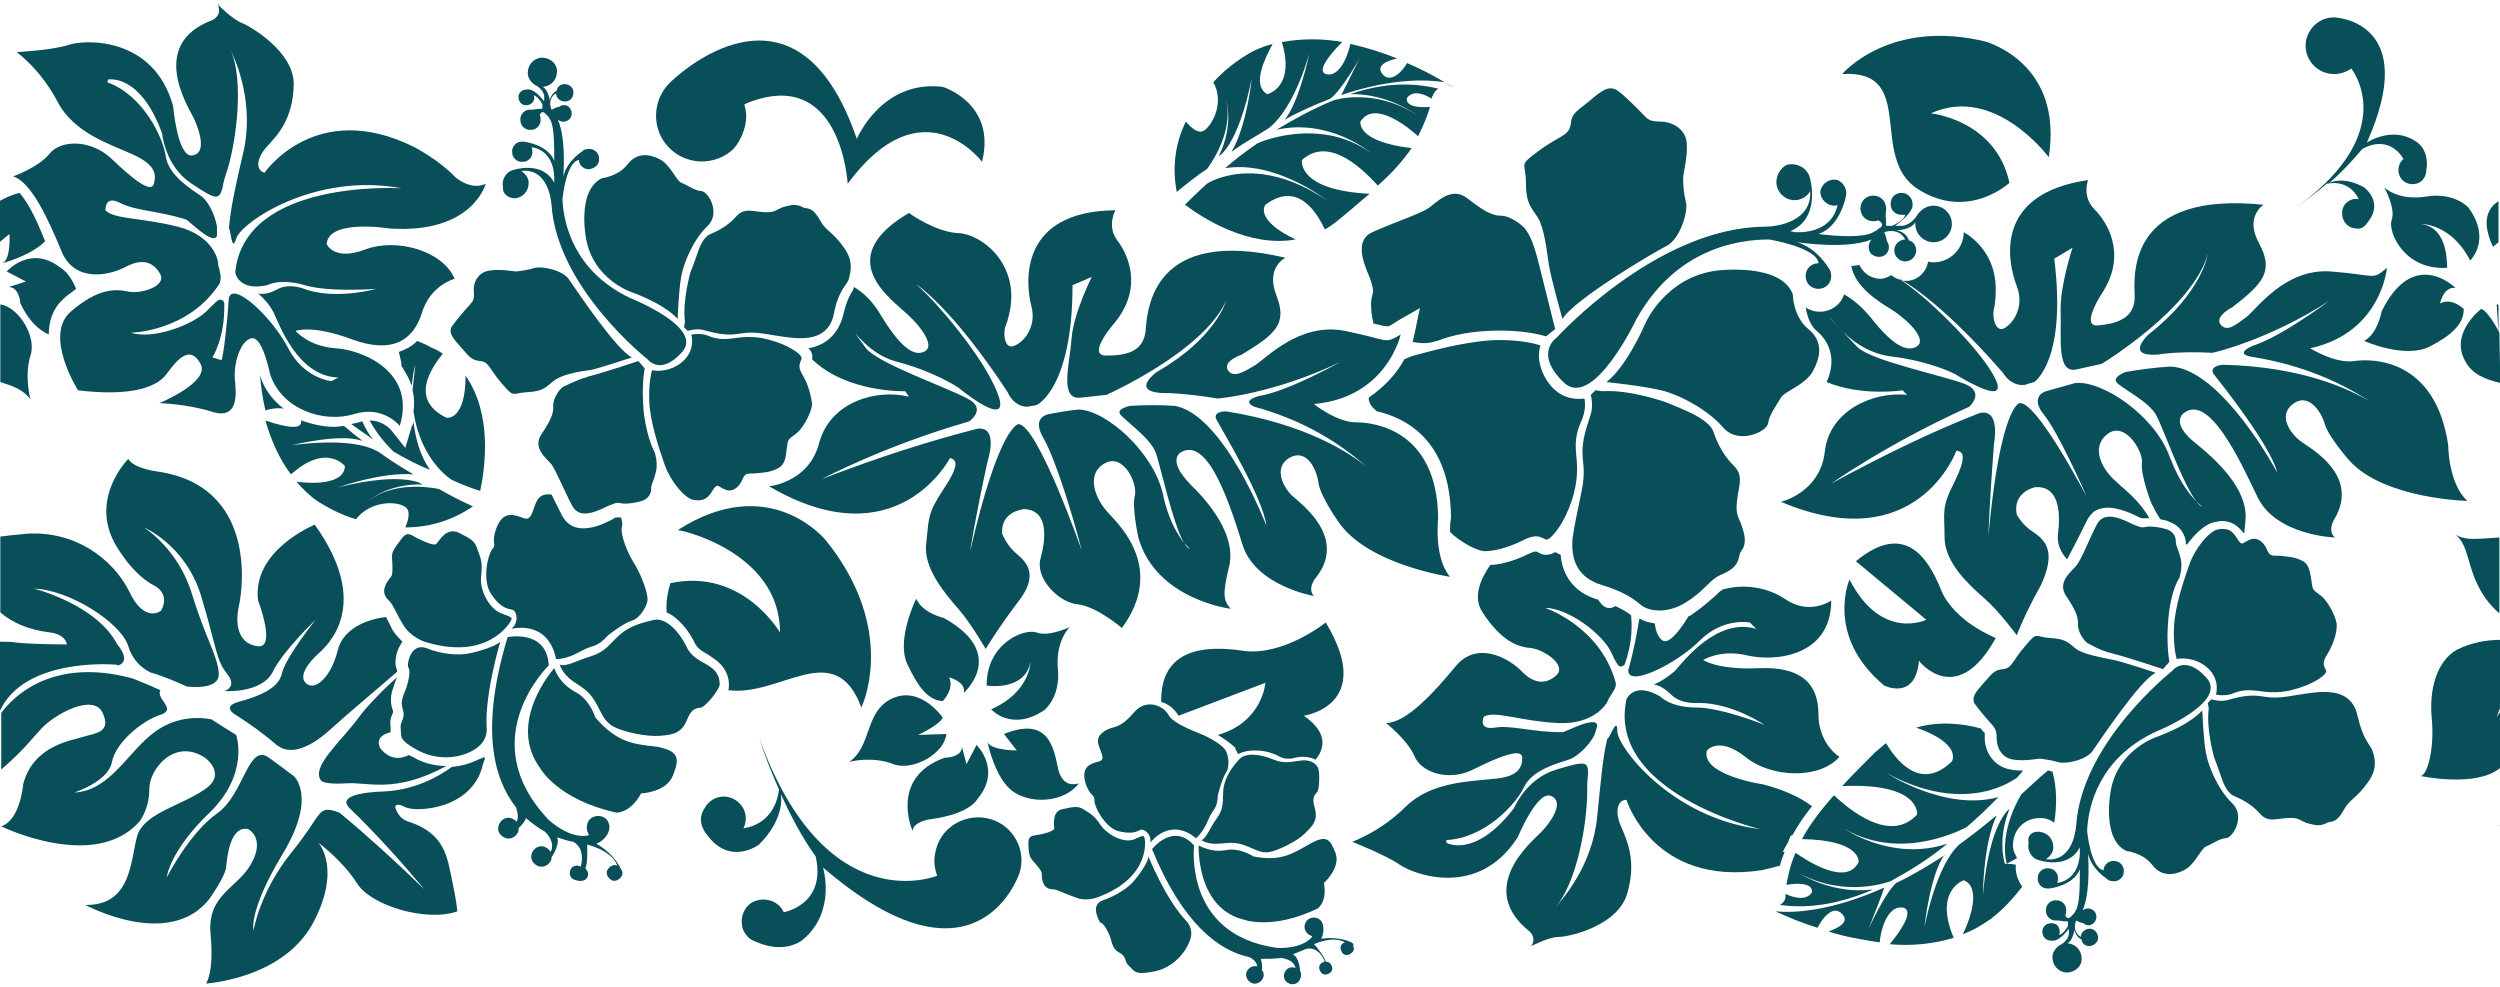
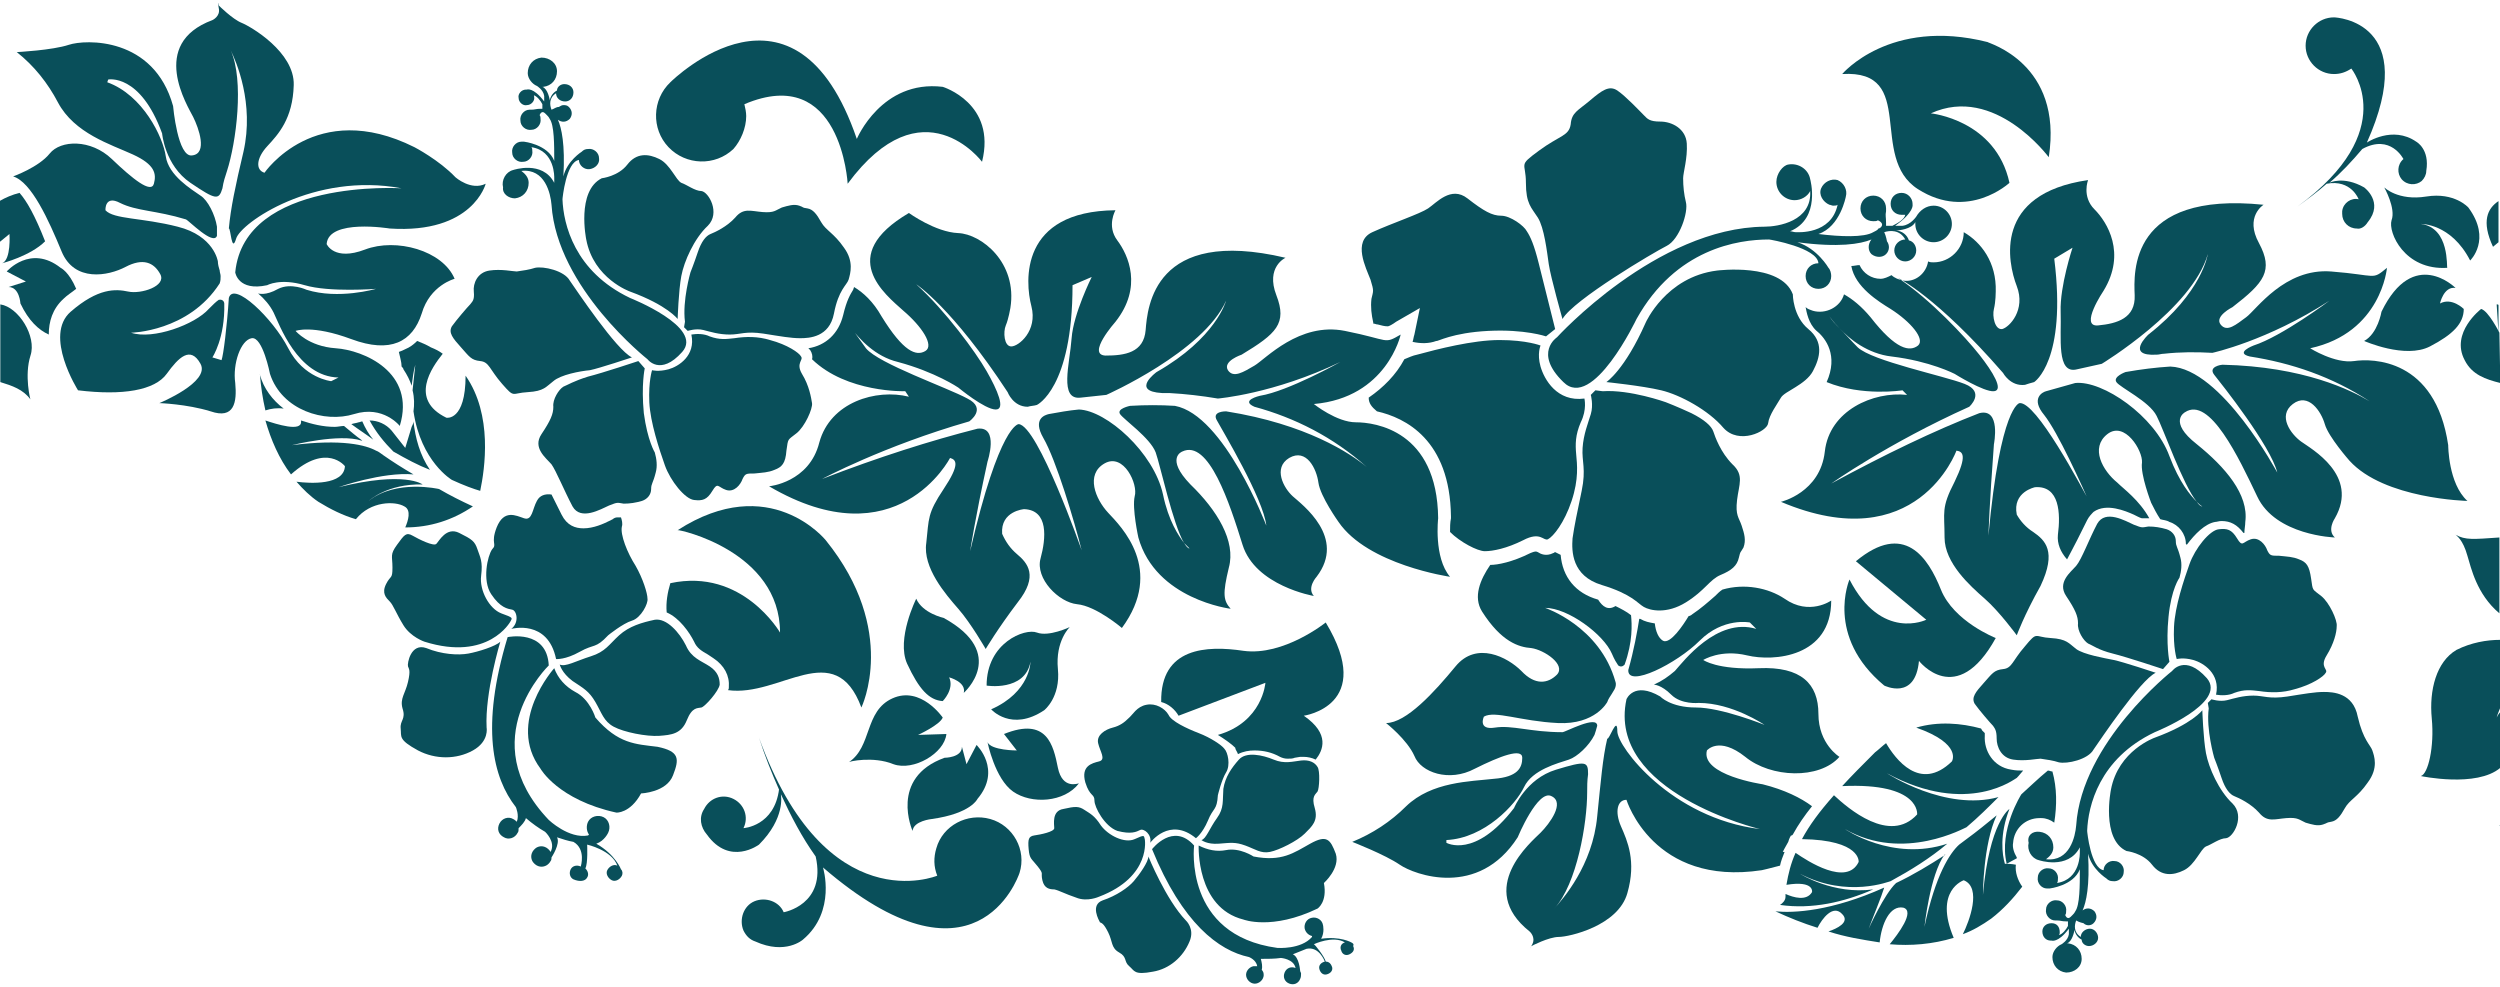
<svg xmlns="http://www.w3.org/2000/svg" version="1.1" id="Layer_1" x="0px" y="0px" viewBox="0 0 273.5 108" style="enable-background:new 0 0 273.5 108;" xml:space="preserve">
  <style type="text/css"> .st0{fill:#094F5A;} .st1{fill:#FFFFFF;} </style>
  <g id="Group_60_00000025412057017041308190000011409152255774645123_" transform="translate(1953.035) rotate(90)">
-     <path id="Path_51_00000060742589765973046980000011121958715816383122_" class="st0" d="M9,1795c0.3-0.6,0.6-0.9,0.6-0.9 S9.4,1794.4,9,1795 M10.8,1807.5L10.8,1807.5c-1-1.3-4.4-3.2-4.4-3.2c1,0.5,3.2,1.6,4,2c-1.9-5.6-1.7-9.5-1.4-11.3 c-0.8,1.3-1.5,2.7-2.1,4.1c0.9,0.5,2.3,1.8,1.2,2.7c-1,0.8-1.5-0.7-1.7-1.6c-0.7,1.7-1.2,3.4-1.6,5.1c1.8,0.4,3.7,1.4,3.3,2.7 c-0.4,1.1-2.5-0.8-3.5-1.8c-0.4,2.1-0.4,4.4,0,6.6c5-1.5,5.7,1.6,5.7,1.6c-1,1.8-4.2,0.1-5.5-0.6c0.3,1.1,0.7,2.1,1.3,3 c0.8,1.3,1.8,2.5,2.9,3.5c2.1-1.2,4.5,0,5.2,0.9c0.6,0.7-0.3,1.6-0.9,2.1c2.4,1.2,5.1,1.5,7.7,1c-0.9-1.1-1.8-2.2-2.5-3.3l0,0 c0,0-3.8-3-7.5-2.1c0,0,2.6-0.9,6.1,0.8c0,0-1.1-2.1-8.5-3.6c0,0,5.1,0.5,8,2.2l0,0c-0.8-1.1-1.5-2.3-2.1-3.3v0 c-0.2-0.3-0.3-0.5-0.5-0.8c-0.8-1-2.8-2.8-8.1-4.4c0,0,5.3,1.1,7.2,2.7l0,0C12.3,1811.1,11.5,1809.3,10.8,1807.5 M21.1,1824.4 L21.1,1824.4L21.1,1824.4L21.1,1824.4 M25.1,1808.1c-0.2-0.4-0.5-0.8-0.8-1.2c-1.1-1.4-2.2-2.6-3.1-3.7c-0.4,8-3.7,7.4-3.7,7.4 c-2.8-3.1,1.4-7,2.8-8.3c-1.5-1.7-2.8-2.8-4.1-3.7c-0.7,6.1-2.9,5.6-2.9,5.6c-2.4-1.5,0.6-5.2,1.6-6.3c-1-0.5-2.1-1-3.2-1.3 c0.2,3-1,2.5-1,2.5c-0.9-0.7-0.4-1.9,0.1-2.7c-0.1,0-0.2,0-0.3-0.1c-0.3-0.1-0.6-0.3-0.8-0.6l0,0c-0.8,3.2-0.5,6.5,0.6,9.6 c-0.1-4.1,2.3-7.3,2.3-7.3c-3,4.6-1.7,9-1.6,9.2c0.9,2.2,2,4.2,3.2,6.2c-1.3-5.8,2.5-10.3,2.5-10.3c-4,5.6-1.1,12.3-1,12.4 c0.9,1.3,1.8,2.5,2.7,3.5c-0.9-5.5,3.5-11.1,3.5-11.1c-5.3,7.9-1.8,13.1-1.8,13.1c1,1.1,1.8,1.9,2.3,2.4c1.5-2,4.7-7,3.8-12.1 c-2.2,4.6-3.8,3.3-3.8,3.3C19.7,1811,23.4,1808.9,25.1,1808.1 M22.5,1823.4L22.5,1823.4c0,0-0.1,0.1-0.1,0.2L22.5,1823.4" />
    <path id="Path_52_00000117663566650245664560000001311354105861144485_" class="st0" d="M17.2,1728.9c0,0-8,5.9-4.8,12.9 c0,0,0.7-7.1,7.6-8.6c0,0,4.2,4.5,0.7,10s-13.1,0-12.6,8.3c0,0-6.2-5.2-3.5-15.9C4.7,1735.6,6.9,1727.3,17.2,1728.9" />
    <path id="Path_53_00000030480145549271978210000001458203991550486950_" class="st0" d="M61.4,1750l6.4-7.7c0,0,2.4,4.9-4.4,8.4 c0,0,6.2,2.7,11.6-3.8c0,0,1.7-3.4-2.7-3.8c0,0,5.3-4.1-2.5-8.4c0,0-1.8,4.6-5.3,6S57,1744.7,61.4,1750" />
    <path id="Path_54_00000127753025420739591080000002277135783732631483_" class="st0" d="M76.7,1849.9c0,0-1.3-1.3-2.6-0.7 c0,0,0.5-1.9,1.7-1.6c0,0-4.3-4.9-8.2,2.2c0,0-0.5,2.3-2.1,3c0,0,4.4,2.2,7.1,1C75.4,1852.5,76.6,1851.4,76.7,1849.9 M83.6,1855.3 c0.8-2.2-1.2-5.6-3.3-5.8l0.1,3.1c0,0-1.1-2.4-1.9-2.7c0,0-3.5,2.4-2.1,5.5s5.3,2.2,7,4.8C83.3,1860.2,82.7,1857.5,83.6,1855.3 M83.6,1847.3l-1.9,0.5c1.2,0,1.2,1.9,1.2,1.9c2.2,6.1,8,3.5,8,3.5c-1.1-0.1-1.3-2.1-1.3-2.1c-0.6-4.3-2.2-5-2.2-5 c-3.2-2.7-5.9,0.1-5.9,0.1L83.6,1847.3z M84,1837.3c-2.5,0.5-5.6,1.2-3.7,5.9l1.8-1.4c0,0,0,2.8-0.9,3.2c0,0,4-0.8,5.4-2.8 c1.4-2,1.2-5.6-0.9-7.2C85.7,1835.1,86.4,1836.8,84,1837.3 M72.4,1840.3c0,0,3.3,0,5.2,4.3c0,0,2.5-2.2,0.1-5.8 c0,0-1.4-1.8-4.5-1.5s-4.6-1.3-4.6-1.3s1.1,2.3,0.6,3.6s1.1,5.5,5.8,5.5C75,1845.2,75.7,1840.9,72.4,1840.3" />
    <path id="Path_55_00000038381322843636502510000000113980023796301474_" class="st0" d="M24.3,1694L24.3,1694 c-2.2-1.8-3.8,0.4-3.8,0.4c-1.3,2.3-0.5,3.8-0.5,3.8l0,0c-1.1-1.3-2.4-2.5-3.7-3.6h0c-1.7-3.1,1.1-4.5,1.1-4.5 c0.6,0.7,1.6,0.7,2.2,0.2c0.7-0.6,0.7-1.6,0.2-2.2c-0.3-0.3-0.7-0.5-1.1-0.5l0,0c-2.4-0.4-3.2,1.1-3.2,1.1 c-1.8,2.6,0.1,5.4,0.1,5.4v0c-13.2-5.9-13.7,3.3-13.7,3.6c0,1.7,1.4,3.1,3.1,3.1s3.1-1.4,3.1-3.1c0-0.7-0.2-1.3-0.6-1.9 c0,0,6.8-5.5,15.1,5.9c-0.8-1.1-1.6-2.2-2.5-3.2l0,0c-0.5-2.7,1.7-3.5,1.7-3.5l0,0c-0.2,0.8,0.4,1.7,1.3,1.8c0.1,0,0.2,0,0.3,0 c0.9,0,1.6-0.7,1.6-1.6C25.1,1694.8,24.8,1694.3,24.3,1694" />
    <path id="Path_56_00000054252605844181000940000004018158911084626569_" class="st0" d="M91.3,1875.7L91.3,1875.7 c3.5-2.5,1.1-5.7,1.1-5.7c-2.9-2.9-5.4-2.4-5.4-2.4l-0.1,0c2.4-1.1,4.7-2.3,6.8-3.8v0c5.3-1.2,6.1,3.5,6.1,3.5 c-1.2,0.5-1.7,2-1.2,3.2c0.5,1.2,2,1.7,3.2,1.2c0.6-0.3,1-0.7,1.2-1.3l0,0c1.5-3.3-0.2-5.2-0.2-5.2c-3.1-3.7-7.9-2.2-7.9-2.2h0 c14.3-16.6,1.2-21.3,0.6-21.5c-2.5-0.8-5.2,0.7-5.9,3.2s0.7,5.2,3.2,5.9c1,0.3,2,0.3,3-0.1c0,0,5.1,12.2-15.1,19.5 c1.9-0.6,3.9-1.4,5.7-2.2l-0.1,0c4.1,0.5,4.3,3.9,4.3,3.9l0,0c-1.2-0.6-2.6-0.1-3.2,1.1s-0.1,2.6,1.1,3.2 C89.4,1876.6,90.5,1876.4,91.3,1875.7" />
    <path id="Path_57_00000054263809809073942240000010088876741069971617_" class="st0" d="M12.7,1871.4c-0.4,0-0.9,0.1-1.3,0.2l0,0 c-4.5-10.6,8.7-11.3,8.7-11.3c-11.1-8.2-2.4-14.7-2.4-14.7c-6.4-1.6-8.2,4.3-8.2,4.3c-0.8,6.7,5.7,9.4,5.7,9.4 c-19.6,6.7-6.5,20.1-6.2,20.4l0,0l0,0c1.9,2,5.1,2.1,7.1,0.2c2-1.9,2.1-5.1,0.2-7.1C15.4,1872,14,1871.4,12.7,1871.4" />
    <path id="Path_58_00000136392074158385758740000013376985752577339033_" class="st0" d="M69.2,1867.7c0,0-7.1,4.1-5.4,12 c1,0.3,2.1,0.5,3.2,0.4c0.6-1.4,2.2-2.5,3.2-3c0.7-0.3,1-0.8,1.4-1.5l0.4-0.6c0.8-1.2,1.9-1.8,3.2-1.7c0.1,0,0.2,0,0.3,0.1 c0.8-5.7-5.9-11.7,1.9-14.6c0,0-8.4-4.1-18.3,3.9c0,0-7.6,6.1-1.1,16.2C57.9,1878.8,60.3,1867.7,69.2,1867.7" />
    <path id="Path_59_00000048469575971708896800000013426762574636490901_" class="st0" d="M82.5,1817.6c-0.3-0.6-0.4-1.2-0.4-1.8 c0-1,0.2-1.9,0.7-2.8c0.1-0.2,0.2-0.5,0.2-0.8c0-0.3,0-0.6-0.1-0.8l-0.1-0.6c0-0.1,0-0.3,0-0.4c0-0.4,0.1-0.9,0.3-1.3 c-1-0.8-2.8-1.6-4.8,1.3c0,0-1.1-7.9-10.2-2.4c0,0,3.7,4.6,3.1,9c-0.6,4-0.4,9.1,5.6,9c0.2-0.8,0.8-1.5,1.5-1.9l-3.6-9.5 c0,0,4.3,0.3,5.7,5.2c0.5-0.8,1-1.5,1.4-1.9C82,1817.9,82.2,1817.7,82.5,1817.6" />
    <path id="Path_60_00000181085301334263128430000005566801465908406913_" class="st0" d="M92.3,1809.7c1,1.8,2,3.1,1.4,6.2 c0,0-1,1.5-0.7,3c0.2,1,0,2-0.5,3c0,0,6.8,0.3,8.1-4.9c0,0,1.2-3.1-1.2-8.1c0,0-0.7-1.1-2.8-0.7c0,0-1.6-1.8-3.2-1.3 C91.8,1807.5,91.3,1807.9,92.3,1809.7 M89.5,1819.9c1.1,0.8,2.3,1.2,2.4,1.7c0,0,0.5-0.6,0.4-1.9s-0.2-1.8,0.2-2.9s0.9-1.7,0.7-2.7 c-0.2-1-1.2-3-2-3.8c-0.8-0.8-1.4-1.5-2.8-1.1c-1.3,0.4-1.5-0.1-1.8-0.3c-0.3-0.2-2.3-0.3-2.7,0c-0.5,0.3-0.8,0.9-0.7,1.8 s0.4,1.8-0.1,3c-0.5,1.2-0.9,3,0,3.8c0.9,0.8,1.9,1.5,3.2,1.7C87.6,1819.3,88.4,1819.1,89.5,1819.9 M87.6,1833.3 c0.7,0,2.8-1.1,3.3-2.5c0.4-1.5,0.1-2.1-0.1-2.5s0.5-1.3,1.4-1.1c0,0-2.9-2.1-0.5-5c0,0-0.5-0.7-1.9-1.3c-1.5-0.6-1.1-1-2.8-1.1 c0,0-1.7-0.4-2.5-0.9c-0.8-0.5-2.2-0.2-2.6,0.2c-0.4,0.3-1.2,1.5-1.7,2.8c-0.5,1.3-1.3,3-2,3.3c-0.7,0.4-1.3,1.4-1.1,2.4 c0.2,1.1,1.1,1.5,1.5,2c0.4,0.4,0.8,0.9,1,1.7s0.8,1.8,1.7,1.6c0.9-0.2,1.8-0.9,2-0.1c0.2,0.8,0.5,2,2.3,1.5 C87.2,1833.8,86.8,1833.3,87.6,1833.3 M93.7,1827.4c0.6,0,2,1,2.7,1.6c0.7,0.6,1.6,1.9,2.1,3.4c0.5,1.4,2.2,0.4,2.4,0.3 c0.1-0.2,0.1-0.4,1.1-0.9c1-0.5,1.7-0.3,2.2-1.2s1-0.5,1.5-1.1s1-0.5,0.6-2.6c-0.3-1.8-1.6-3.3-3.3-4c-1.4-0.6-2.3,0.4-2.3,0.4 C98.4,1825.5,93.7,1827.4,93.7,1827.4 M91.8,1827.8c-0.4,0.1-0.5,0,0,1.1s-0.4,2.9-1.5,3.7c-1.1,0.7-1.3,1.2-1.7,1.8 c-0.4,0.6-0.4,1-0.1,2.3c0.2,1.3,1.7,1,2.1,1c0.4,0,0.7,1.5,0.8,2.2c0.1,0.6,0.4,0.7,1.5,0.6c1.1-0.1,1-0.3,1.9-1 c0.9-0.7,0.6-0.3,1.5-0.5c0.9-0.2,1-0.8,1-1.3c0.1-0.5,0.5-1.2,0.9-2.4c0.5-1.2-0.1-2.5-0.1-2.5C95.9,1827,91.7,1827.8,91.8,1827.8 M103.1,1805.2L103.1,1805.2c0,0-0.7,1.2-0.4,3.3c-0.7-0.4-1.5-0.2-1.5-0.2c-0.6,0.1-0.9,0.7-0.8,1.2c0.1,0.6,0.7,0.9,1.2,0.8 c0.4-0.1,0.7-0.4,0.8-0.8l0.1,0c1.4,1.2,1.2,3.8,1.2,3.8c-1.4,10.3-11.2,9.1-11.2,9.1c-2.6,2.3,0.4,4.6,0.4,4.6 c8.1-3.3,11.1-7.3,11.8-10.6l0,0c0,0,0.3-0.8,1-0.9c0,0.1,0,0.3,0,0.4c0.1,0.5,0.6,0.9,1.1,0.8c0.5-0.1,0.9-0.6,0.8-1.1 c-0.1-0.5-0.6-0.9-1.1-0.8c-0.1,0-0.3,0.1-0.4,0.2c-0.4-0.1-0.8,0-1.2,0.1l0,0c0-0.8,0-1.5-0.1-2.2c0,0,0.1-1.4,1.1-1.6h0 c-0.2,0.5,0,1,0.5,1.2c0.5,0.2,1,0,1.2-0.5s0-1-0.5-1.2c-0.2-0.1-0.4-0.1-0.6-0.1c-0.1,0-0.2,0.1-0.3,0.1l0,0c0,0-1.5,0.1-1.8,0.8 v0c-0.2-0.5-0.4-1-0.6-1.5c-0.3-1.4,1.4-2,1.4-2c0.1,0.4,0.4,0.7,0.8,0.6c0.4-0.1,0.7-0.4,0.6-0.8c-0.1-0.4-0.4-0.7-0.8-0.6 c-0.3,0.1-0.6,0.3-0.6,0.7c-0.5,0.1-1.9,1.2-1.9,1.3c0,0-1-2.1-0.2-3.4h0c0.1,0.4,0.5,0.6,0.9,0.4c0.4-0.1,0.6-0.5,0.4-0.9 s-0.5-0.6-0.9-0.4C103.3,1804.9,103.2,1805,103.1,1805.2" />
    <path id="Path_61_00000170961389184231929530000013827683905157581491_" class="st0" d="M65.9,1841.7c-2.9-2.3-4.3-1.1-5.3,0.1 c-0.6,0.7-1.3,1.2-2.2,1.6c-2.5,0.2-2.7-2.4-2.7-2.4c0.1-2.7,3.2-2.4,5.4-1.8c2.2,0.6,4.8-2,5-4c0.2-2.1,2.6-4.9,2.6-4.9 c-6.4-4.7-11.1,0.1-12.6,1.5s-4.2,2.5-5.4,0.4c-1.2-2.1,2.3-3.7,3.6-3.3c1.3,0.3,4.5-0.4,4.5-0.4c6.8-1.9,7.8-10.1,7.8-10.1 c-0.9,0.8-1.6,0.9-4.5,0.2c-2.9-0.8-6.3,1.3-9.1,4.2c-2.9,2.8-3.6,0.9-3.6,0.9c-1.4-2.9,5.7-5.2,10.2-6.6c4.5-1.4,5.6-7.8,5.6-7.8 c-0.9,0.8-2.1-0.3-2.1-0.3c-4.3-3.3-7.9,1.6-8.8,2.6c-0.9,1-3.1,2.2-4.2,0.4c-1.1-1.9,1.2-3,2.7-3.2c1.5-0.2,4.3-2.2,4.3-2.2 c4.7-3.2,6-12.2,6-12.2c-2.1,1.8-6.4,1.3-6.4,1.3c-9.6,0.1-10.5,6.9-10.5,9c0,2.1-2,4.6-2,4.6c-0.7-8-7.6-9.5-7.6-9.5 c1.1,1.9,0.6,1.1-0.4,6.1c-1,5,3.1,8.7,3.8,9.9c0.7,1.2,1.4,2.3,0.5,2.9c-1,0.6-1.7-1.5-1.7-1.5c-2.3-3.8-3.4-5-6.5-3.8 s-4.1-1-4.1-1c-3.4,14.4,5.4,15.1,7.9,15.3s2.8,2.3,2.8,4.4c-0.1,2.1-3.7-1.1-3.7-1.1c-3.8-3-7.3-1.4-8.9-0.2 c-1.6,1.2-3.3,0.2-3.3,0.2c0.1,10.5,7.8,9.9,10.5,9.2s4.4,1.4,4.4,2.2c0,0.8-1.6,0.9-2.3,0.6c-0.7-0.3-1.9-0.5-1.9-0.5 c-5-0.8-8.1,3.2-8.2,5.7s-2.2,5.4-2.2,5.4c4.7,8,8.9,2.6,10.7,0.6c1.7-2,3.8-3.4,4.4-2.4c0.6,1,0.1,2.4-3.8,4.8 c-1.6,0.9-2.6,2-3.2,3l0.3,0.1c0.5,0.3,1.1,0.7,2.8,1.1c0,0,0,0,0.1,0c0.2-0.1,0.7-0.4,1.2-0.8c1.3-1,3.2-2.7,3.8-5.2 c1.1-4.1,2.8-6.6,2.8-6.6s2.4-2.9,2.4-4.1c0-1.1-2.1-0.2-4.2,1s-6.6,4.5-9.5,7.7c0,0,2.5-3.9,11.8-10c0,0,1.6-0.6,1.6-2.2l0,0 c-0.1-0.3-0.1-0.7-0.2-1v0c0,0-1.8-3.9-13.1-3.9l-0.9-2.1c0,0,4,2,6.7,2.2c2.8,0.2,6.8,1.4,6.5-1h0c-0.1-0.9-0.2-1.8-0.3-2.8l0,0 c0,0-4.7-10.6-10.3-13.1c0,0,4.1,1.1,7.8,7.6c0,0,2.1,2.9,2.3-0.6c0-0.3,0-0.5,0-0.8v0c0.1-1.8,0.3-3.5,0.6-5.3l0,0 c0,0-0.5-6.1-4-13.4c0,0,3.2,5.7,3.7,8.8c0,0,0.5,2.2,1.2,0.6l0,0c1.2-4.4,3.3-8.6,6.6-12.3c0.2-0.3,0.5-0.5,0.7-0.8 c-0.2,0.3-0.5,0.5-0.7,0.8c-1.5,1.8-4.7,6.6-6.1,15.4c0,0.1,0,1.6,1,1c1.1-0.6,8.6-5.1,11.5-5.4c0,0-12.1,4.6-13.1,10 c-0.1,1.6-0.1,3.2,0,4.9c0,0,0.3,1.5,0.9,1.1c0.6-0.4,2.6-3.3,4.2-3.9c1.4-0.5,7.9-1.9,9.9-3.1c0.2-0.2,0.4-0.4,0.6-0.6 c0,0.2-0.3,0.4-0.6,0.6c-0.8,0.6-2.4,1.7-5.3,2.3c-4.6,1-9.2,6.2-9.3,9.2c0.1,1.1,0.3,2.2,0.5,3.3c0.1,0.4,0.5,1.8,2.6,0.6 c2.4-1.4,9.1-3.4,12.3-4.2c0,0-13.7,4.8-13.8,6.9c0,0,0,2.1,13.9,5.3c0,0-3.4-0.5-9.8-1.9c0,0-3.9-1.3-3.6,1.1 c1.3,5.1,3.1,10.8,5.5,17c0,0-3.6-6.7-6.3-16.1v0c0,0-1.4-2-2.5,0.2c-1.2,2.2-3.8,9.7-5.5,11.1c-0.8,0.6-1.7,1.2-2.4,1.7 c-0.4,0.3-0.8,0.6-1.2,0.8c2,0.5,3.3,1.9,3.6,3.8c0.1-0.1,0.1-0.1,0.2-0.2c0.3-0.2,0.7-0.3,1-0.2c3.7-3.8,3.5-10.2,3.5-10.2 l0.6-0.4c-0.9,3.6,0.6,8.6,5,9.8c4.4,1.1,4.8,5.5,4.8,5.5c8.2-14-3.1-19.8-3.1-19.8c0.2-0.7,0.7-1.1,3.4,0.7 c2.7,1.8,3.2,1.6,5.9,1.9c2.7,0.4,5.6-2.1,7.2-3.5c1.6-1.4,4.4-3,4.4-3S68.8,1843.9,65.9,1841.7" />
    <path id="Path_62_00000151524782368883380220000016571849015099150258_" class="st0" d="M60.1,1899.2c0.7,0.5,3.4,1.1,4.9,0.1 c1.5-1,1.6-1.8,1.7-2.3c0.1-0.5,1.4-0.8,2.1,0.1c0,0-1.1-4,3.3-4.9c0,0,0.1-1-0.8-2.6c-0.9-1.6-0.3-1.7-1.8-3.1 c0,0-1.3-1.6-1.6-2.6c-0.3-1-1.9-1.8-2.4-1.7c-0.6,0-2.2,0.5-3.6,1.3c-1.4,0.9-3.4,1.7-4.3,1.5c-0.3-0.1-0.7,0-1,0.1l0,0.3l0,0.1 c0,0.2,0.1,0.4,0.2,0.5l0.2,0.4c0.3,0.6,0.8,1.7,0.8,2.8c0,0.9-0.3,1.8-1.5,2.4l-2.2,1.1l0,0c-0.1,0.7,0.1,1.3,0.7,1.6 c0.9,0.5,2.2,0.5,1.9,1.4s-1,2.2,1,3C59.5,1899.4,59.5,1898.6,60.1,1899.2 M69.5,1885.3c1,1.1,1.8,1.5,2.3,3.1 c0.5,1.6,1.2,2.8,0.9,3.4c0,0,0.9-0.2,1.8-1.4c0.8-1.2,1.1-1.8,2.3-2.5c1.2-0.7,2.1-0.9,2.7-2s1.1-3.6,1-5c-0.1-1.3-0.2-2.4-1.7-3 c-1.5-0.6-1.3-1.2-1.4-1.6c-0.1-0.4-1.8-1.9-2.5-2c-0.7,0-1.4,0.2-2,1.1s-0.9,2-2.3,2.6c-1.4,0.7-3,2.1-2.8,3.4 C68.1,1882.8,68.5,1884.2,69.5,1885.3 M78.5,1887.9c0,0-2,0.6-2.8,2.2c-0.6,1.1-1.5,1.9-2.6,2.3c0,0,5.9,5.3,11,1.5 c0,0,3.4-1.9,4.8-8.3c0,0,0.1-1.5-2.1-2.7c0,0-0.1-2.8-2-3.5c-1.8-0.7-2.6-0.7-3.1,1.7C81.4,1883.5,81.4,1885.4,78.5,1887.9 M68,1897.2c-0.4-0.2-0.4-0.4-0.9,1c-0.5,1.3-2.5,2.4-4.1,2.2c-1.6-0.2-2,0.1-2.9,0.4c-0.9,0.3-1.1,0.6-1.8,2s0.9,2.2,1.2,2.5 s-0.5,1.9-0.9,2.6c-0.4,0.7-0.1,0.9,1,1.7s1.2,0.5,2.5,0.5c1.3,0,0.8,0.2,1.8,0.7c1,0.5,1.5,0,1.9-0.4s1.3-0.7,2.6-1.5 c1.3-0.8,1.8-2.3,1.8-2.3C72.4,1899.6,68,1897.2,68,1897.2 M96,1888.8c-0.3-0.2-0.7-0.1-1,0.2c-0.5-0.3-2.6-0.2-2.6-0.2v0 c0,0,0.6-2.7,2.3-3.3l0,0c-0.2,0.4,0.1,0.9,0.5,1.1s0.9-0.1,1.1-0.5c0.2-0.4-0.1-0.9-0.5-1.1c-0.2-0.1-0.5-0.1-0.7,0.1v0 c0,0-1.6,0.6-2.8,2.7c-0.3-0.9-1.2-1.3-1.2-1.3c-0.6-0.3-1.4-0.1-1.7,0.5c-0.3,0.6-0.1,1.4,0.5,1.7c0.4,0.2,1,0.2,1.4-0.1l0.1,0.1 c0.4,2.1-1.7,4.3-1.7,4.3c-8.8,8.4-16.9,0-16.9,0c-4,0.2-3.1,4.5-3.1,4.5c9.9,3,15.4,1.6,18.6-0.9v0c0,0,0.9-0.4,1.6-0.1 c-0.1,0.1-0.2,0.2-0.3,0.4c-0.3,0.5-0.1,1.2,0.5,1.5s1.2,0.1,1.5-0.5c0.3-0.5,0.1-1.2-0.5-1.5c-0.1-0.1-0.3-0.1-0.5-0.1 c-0.3-0.3-0.7-0.7-1.1-0.8l0,0c0.6-0.7,1.1-1.4,1.5-2.1h0c0,0,1.1-1.2,2.2-0.6h0c-0.5,0.3-0.8,0.9-0.5,1.5c0.3,0.5,0.9,0.8,1.5,0.5 c0.5-0.3,0.8-0.9,0.5-1.5c-0.1-0.2-0.3-0.4-0.5-0.5c-0.1-0.1-0.3-0.1-0.4-0.1v0c0,0-1.5-1-2.2-0.6h0c0.2-0.6,0.4-1.2,0.5-1.8 c0.8-1.4,2.7-0.8,2.7-0.8c-0.2,0.4-0.1,0.9,0.3,1.1c0.4,0.2,0.9,0.1,1.1-0.3C96.5,1889.6,96.4,1889,96,1888.8 C96,1888.8,96,1888.8,96,1888.8 M79.6,1899.8c-3.8,0.2-9.4-1.5-9.4-1.5c0.5,0.5,1.1,2.4,1.3,3.5c0.2,1.1,0.1,2.9-0.6,4.6 c-0.6,1.7,1.7,2.1,2,2c0.3-0.1,0.4-0.3,1.7,0c1.3,0.3,1.8,0.9,2.9,0.6c1.2-0.4,1.3,0.3,2.2,0.2c0.9-0.1,1.2,0.3,2.4-1.9 c1-1.9,1-4.2,0-6C81.1,1899.5,79.6,1899.8,79.6,1899.8" />
    <path id="Path_63_00000154402135524813866670000008380227733504477884_" class="st0" d="M26.2,1888.9c4.3-0.8,5.7-4.8,5.7-4.8 c1.5-4.1,3-5.2,3-5.2s-3.1-0.1-4.7-0.4c-1.6-0.3-4.1-1.4-5.5-2.9c-1.4-1.4-3.7-0.1-3.8,0.7c0,0.7-0.7,1.6-0.9,2.2 c-0.3,0.6-2,1.2-2.6,2.4c-0.6,1.2-0.7,2.5,0.6,3.5c1.3,1,1.5,2.8,1.5,2.8C20.9,1890,26.2,1888.9,26.2,1888.9 M27.1,1860.7 c-1.6,1.1-1.9,2-2.8,2.5s-1.4,0.9-1.5,1.5c-0.1,0.7-0.1,0.3-0.3,0.9c-0.2,0.6,0,1.2,0.2,1.9c0.3,0.7,0.6,0.8,0.5,2.1 c-0.1,1.3-0.5,2.1,0.6,3c1,0.9,1.6,2.2,1.8,2.7s0.8,1,2,1.4c1.2,0.4,2.2,0.8,2.2,0.8s3.1,0.9,5.4,0.6l0.6,0.1l0.4-0.4 c0,0-0.3-0.9-0.1-1.7s0.5-1.7,0.5-2.9s-0.4-1.7-0.1-3.7c0.3-1.9,0.5-3,0.5-4s-0.1-3.2-2.7-3.7s-3.1-1.4-3.7-1.6 C29.9,1860,28.6,1859.6,27.1,1860.7 M39,1865.4c-0.4,0.2-1.3,1.5-1.8,3.4c-0.4,1.3-0.4,2.6-0.2,3.9c0.1,0.9,0.2,1.6-0.2,2.7 c-0.3,0.6-0.3,1.4-0.2,2c2.3-0.5,3.5,1.4,3.8,2.5s0.1,1.8,0.1,1.8s1.2,0.4,3.5,0.3c2.2-0.1,5.2-1.1,6.9-1.7 c1.7-0.6,3.7-2.2,3.8-3.2c0.1-0.9,0-1.4-1-2c-1-0.6-0.4-0.6-0.1-1.5c0.3-0.9-0.6-1.6-1.2-1.8c-0.6-0.3-0.6-0.4-0.6-1.3 c-0.1-0.9-0.1-1.5-0.4-2.2c-0.3-0.8-0.7-1.2-2.1-1.3c-1.4-0.2-1.1-0.1-1.9-1.1c-0.7-0.9-2.7-1.8-3.3-1.7s-1.9,0.3-3.2,1.1 C39.7,1866,39.4,1865.1,39,1865.4 M45.2,1882.6c-3.1,0.3-4.9-0.1-4.9-0.1l-0.8,0.7c0,0,1.3,3.9,1.7,5.5c0.5,1.6,0.9,2.2,1.1,2.7 c0.3,0.5,1.4,1.2,2.2,1.1c0.8,0,1.5,0.3,3,1.3c1.5,1,2.6-0.5,3.3-1.1c0.7-0.5,2.9-1.4,4.6-2.3c1.6-0.9,0.3-3.1-0.1-4 c-0.4-1-0.3-0.9-0.2-1.6c0-0.7-0.1-1.3-0.3-2c-0.2-0.6-0.7-1-1.3-1c-0.6,0-0.6-0.2-1.8-0.5c-0.7-0.2-1.5-0.1-2.2,0.1 C49.5,1881.4,48.2,1882.2,45.2,1882.6 M40.5,1888.5c-0.2-1-1.4-4.6-1.4-4.6c-0.8,1.7-7.4,6.1-8.4,6.8c-1.1,0.6-1.6,2.9-1.4,3.8 c0.2,0.6,0.3,1.3,0.4,2c0,0.4-0.3,1.7-0.1,3c0.2,1.3,1.4,1.8,2.3,1.7c1-0.1,1.1,0.2,1.4,0.4c0.3,0.3,1.7,1.5,2.4,2 c0.7,0.4,1.3-0.1,2.3-1s1.4-1.1,1.5-2.1c0.1-1,0.9-1,2.5-2.4s1-1,0.9-2.8c-0.1-1.8-0.6-2-1.2-2.8 C41,1891.7,40.6,1889.6,40.5,1888.5 M21.7,1896.7c-0.1-0.9-0.8-1.5-1.7-1.5c-0.6,0-1,0.4-1.3,0.8v0c-0.3-2.6,2.5-3.2,3.7-3.3 c9.1-0.6,16.9-10.5,16.9-10.5s1.9-1.4-0.8-3.8s-5.9,5.7-5.9,5.7c-2.9,6.1-8.1,7.3-10.8,7.4c-0.1,0-4.1-0.4-4.3-1.8 c0.6,0,1.1-0.6,1-1.2s-0.6-1.1-1.2-1c-0.6,0-1.1,0.6-1,1.2c0,0.3,0.1,0.5,0.3,0.7l0,0c0,0,1,1.6,2.7,2h0c-3.5-0.2-5.3,0.2-6.2,0.6 c0.3-0.4,0.3-0.9-0.1-1.3c-0.4-0.3-0.9-0.3-1.3,0.1c-0.2,0.2-0.2,0.4-0.2,0.6c0,0.2,0.1,0.3,0.2,0.5h0c0,0.3,0.2,0.5,0.3,0.8 c-0.5,0.2-1.3,0.3-1.8-0.5c0.5,0,0.9-0.4,0.9-1c0-0.5-0.4-0.9-1-0.9c-0.5,0-0.9,0.4-0.9,1c0,0.4,0.3,0.8,0.7,0.8l0,0 c0.2,0.4,0.6,0.7,1.1,0.8c0,0-0.1,0-0.1,0c0,0-1.2,0.2-1.4,0.8h0c0,0,0-0.1,0-0.1c-0.1-0.9-0.8-1.5-1.7-1.5s-1.5,0.8-1.5,1.7 c0.1,0.9,0.8,1.5,1.7,1.5c0.6,0,1.2-0.5,1.4-1c0,0,0.4-0.7,1.1-0.8c0.2,0,0.4,0,0.6,0c-1.6,1.2-1.3,1.9-1.3,1.9l0,0c0,0,0,0,0,0.1 c0,0.5,0.5,0.9,0.9,0.8c0.5,0,0.9-0.5,0.8-0.9c0-0.5-0.5-0.9-0.9-0.8c0,0,0,0,0,0c-0.1,0-0.2,0-0.2,0.1l0,0c0.1-0.4,0.6-0.8,1-1 c0.2,0,0.4,0,0.5,0c0,0.1,0,0.2,0,0.2c0,0.5,0.1,0.6,0.1,1c0,0,0,0,0,0l0,0h0c0,0.1,0,0.1,0,0.2c0,0.6,0.6,1.1,1.2,1 c0.6,0,1.1-0.6,1-1.2c0-0.6-0.6-1.1-1.2-1c-0.1,0-0.3,0-0.4,0.1v0c0,0-0.6-0.2-0.2-0.6c0,0,0.1-0.1,0.1-0.1c0,0,0,0,0.1-0.1h0 c0.1-0.1,0.2-0.2,0.4-0.3c0.7-0.5,2.8-0.5,4.6-0.5c-1.8,0.7-2.1,3.3-2.1,3.3h0c0,0.1,0,0.2,0,0.3c0,0.6,0.6,1.1,1.2,1 c0.6,0,1.1-0.6,1-1.2c0-0.6-0.6-1.1-1.2-1c-0.1,0-0.3,0-0.4,0.1c0.4-2.6,3.3-2.5,3.4-2.5c0.2,0,0.3,0,0.5,0 c-2.5,1.3-1.4,4.5-1.4,4.5h0c0.2,0.8,1.1,1.3,1.9,1.1C21.2,1898.1,21.7,1897.4,21.7,1896.7" />
    <path id="Path_64_00000046330824328919250100000015311053067966984844_" class="st0" d="M58.5,1684.4c0.1-0.1,0.5-0.8,2.3-1.3 c1.3-0.4,4.2-1,6.3-3.5h-8.3C59,1682.5,59.1,1683.3,58.5,1684.4 M90.3,1679.6l0.1-0.1h-0.1C90.3,1679.6,90.3,1679.6,90.3,1679.6 M77.9,1679.5c0.2,0.2,0.4,0.3,0.6,0.4c-0.4-0.1-0.8-0.3-1.1-0.4H70c0,1.5,0.3,3.2,1.1,4.8c1.3,2.2,4.4,3,7.5,2.7 c3.1-0.3,6.1,0.4,6.3,1.2c0,0,1.3-6.1-0.9-8.7H77.9z" />
-     <path id="Path_65_00000133487926775864293720000004114555194807810960_" class="st0" d="M72.7,1940.6c0-0.2,0-0.3,0.1-0.5l0,0 c-0.5-1.5-2.3,0.1-2.3,0.1c-4.4,2.3-6.1,9.1-6.1,9.1c0.1-3.8,3.7-9.5,6.3-10.3c1.9-0.6,2.6-1.9,2.9-2.5c0-0.1,0.1-0.3,0.1-0.4l0,0 v0c0.4-1.2,0.9-2.4,1.4-3.5v0c0,0,0.5-3.6-1.4-3.5c-1.9,0.1-3.5,1.3-8.6,2.9c-5.1,1.5-7.4,5.3-7.4,5.3s1.9-4.6,7.6-6.3 s6.9-1.6,8.4-2.8c1.5-1.2,1.9,0.3,1.9,0.3s0.3-4.1-2.1-5.3s-5.7-4.7-5.7-4.7s4.1,3.3,5.9,3.7c1.8,0.4,2.6,3,3.1,4.8 c0.5,1.7,1.3,0.5,1.5,0.1v0c0.9-1.4,1.9-2.8,3-4.1c0.2-0.2,0.4-0.5,0.5-0.7c0.4-0.8,0.6-2.5-1.9-5.3c-2-2.2-4.4-5.1-6.4-7.4 c-0.1,0-0.1,0-0.2,0l0,0l-0.3,0.1c-0.6,0.2-1.9,0-2.8-0.7c-0.4,0.4-0.8,0.8-1.3,1.1l-1.4,0.7c0.3,2.5,1.5,4.8,3.7,5.3 c2.8,0.7,4.4,2.4,3.6,3.4c-0.8,1-2.4-0.3-3.3-1.3c-0.9-1-5.3-5.9-14.1,0.4c0,0,2.8,6.9,8.3,6.2c0,0,5.2-2,5,0s-2.1,2.6-4.4,2.1 c-2.2-0.5-13.1-1.8-14.7,8.8c0,0-0.3,2.7-1.4,3.3c0,0,4.2,4.2,9.2,1.5c0,0,3.4-1.8,4.7-4.4c0,0,0.8-1.7,2.7-0.7 c0,0,1.5,1.8-2.1,3.5c-3.6,1.8-6.7,6-6.3,11.3c0.1,1.1,0.2,2.1,0.3,2.8H67c1.1-1.3,1.9-3,2.2-5.5c0,0,0.1-1.5,1.3-1.8 c0,0,0,3.7-0.2,5.5c-0.1,0.6-0.1,1.3-0.1,1.9h7.7C71.9,1950.5,72.7,1940.6,72.7,1940.6 M101,1918.8c-6-3.2-8.8-0.6-8.8-0.6 s1.9-2.6,4.4-4.2c2.5-1.5,4.3-7.7,3.1-11c0,0-1.2,0.1-3.5,0.6c-2.3,0.5-5,0.7-6.3,4.7c0,0-0.2,1.1-1.6,1.5c0,0-0.6,0,0-1.1 c0.6-1.1,0.3-7.4-4.7-8.5c-0.2-0.1-0.4-0.1-0.5-0.2c-0.1,0-0.2,0-0.3,0.1c0.1,0.1,0.2,0.3,0.2,0.4c0.5,1,0.8,2,0.9,3.1 c1.1,1.5,2.6,4.2,2.7,7.7c0,0,0.1,5.2,1.8,3.5c2.8-2.9,5.8-5.6,8.9-8.2c-3.2,3.3-6,6.4-8.4,9.3c-0.9,2.5,0,1.7,4.3,5.2 c4.3,3.5,8.6,4.2,8.6,4.2s-2.1,0.6-8.4-3.2c-6.3-3.8-8.5-1.2-8.5-1.2c-0.7,0.9-1.4,1.9-2,2.7c-1.7,2.3,4,2.7,6.1,5.7 c2.1,3,7,5.5,7,5.5s-2.9-0.3-7.1-4.7c-4.3-4.4-8.5-2.9-8.5-2.9c-0.6,1-1.2,1.9-1.7,2.7c-0.4,2.1,0,4.3,1.3,6.1 c2.1,3,6.5,4.9,6.7,8.9c0,0-1.2-3.7-3.3-4.1c-2.2-0.4-4.6-3.4-5.2-5.3s-1.7,0.5-2.7,0c-0.9,2-1.3,3.1-1.3,3.1 c-2.4,9,2.3,13.2,3.8,14.3h6.2c0,0-0.1-0.1-0.1-0.1c-2.2-2.5-2.9-2.9-4.4-4.3c-1.6-1.5-3.9-5.7-1.7-6.7c2.2-1,2.2,0.9,2.6,2.1 c0.4,1.2,0.9,5.5,5.2,6.6c0,0,3.9,0.3,4.6,2.4c0,0,5-10.2-0.5-15.1c0,0-1.3-1.1-3.6-1.1c-2.2,0-5.6-2.8-3.4-6.1 c0,0,1.8-2.5,3.5,0.1c1.7,2.5,2.5,6.2,4.7,7.2c2.3,0.9,8,0.4,7.9,5.8c0,0,5-9.2-0.7-13.6c0,0-2.4-1.7-3.4-1.8 c-1-0.1-4.6-0.4-4.2-2.4c0,0,0.9-1.9,3.7-0.4s3.4,4.9,7.8,4.5c4.3-0.4,5.4,0.5,5.4,0.5S107.1,1922.1,101,1918.8 M85.4,1918 L85.4,1918L85.4,1918z M78.5,1913.8c2.5,1.8,5.4,5.3,6.9,4.1l0,0c0,0,0.1-0.1,0.1-0.1c0.1-0.2,0.3-0.9,0.2-2.6 c-0.2-2.3,1.2-5.3-1.9-11c0,1.2-0.3,2.5-0.9,3.5c-0.1,0.2-0.2,0.4-0.3,0.6c0.5,1,0.5,2.1-0.7,3.1c0,0-1.3,0.9-1.8-1.1 c-0.1,0-0.2,0-0.3,0l-0.3,0c-0.5,0.1-1,0-1.4-0.2c-0.2-0.1-0.3-0.1-0.5,0c-1.2,0.4-2.1,0-2.7-0.2c-0.3-0.1-0.6-0.2-0.8-0.3 C75.6,1911.3,77.4,1913,78.5,1913.8" />
    <path id="Path_66_00000042725921492773065200000006302873516837882554_" class="st0" d="M65.9,1768.6c-1.3-2.1-2.5-2.6-3-3.8 c-0.5-1.2-1-1.8-1.9-2c-0.8-0.2-0.4-0.1-1.1-0.5c-0.8-0.3-1.5-0.1-2.4,0.2c-0.9,0.3-1.1,0.7-2.8,0.5c-1.7-0.2-2.7-0.8-3.9,0.5 c-1.3,1.3-3,1.9-3.6,2.1c-0.6,0.2-1.3,1-2,2.4c-0.7,1.5-1.2,2.8-1.2,2.8s-1.4,3.9-1.2,6.9l-0.1,0.8l0.5,0.5c0,0,1.1-0.3,2.1,0 s2.2,0.8,3.7,0.9c1.5,0.1,2.3-0.4,4.7,0.1c2.4,0.5,3.8,0.8,5.2,1c1.4,0.1,4.1,0.1,5.1-3.2c1-3.3,2-3.9,2.4-4.6 S67.2,1770.7,65.9,1768.6 M29.6,1765.2c0.7,5.6,5.7,7.8,5.7,7.8c5.2,2.3,6.5,4.3,6.5,4.3s0.4-3.9,0.9-6c0.5-2.1,2.2-5.2,4.1-6.8 c1.9-1.7,0.4-4.8-0.5-4.9c-0.9-0.1-2.1-1-2.8-1.4c-0.7-0.4-1.4-2.7-2.9-3.5c-1.5-0.8-3.2-1.2-4.6,0.5c-1.4,1.7-3.8,1.7-3.8,1.7 C28.7,1758.2,29.6,1765.2,29.6,1765.2 M59,1783.7c-0.3-0.6-1.8-1.8-4.2-2.6c-2.4-0.8-4-0.6-5.1-0.5c-1.1,0.1-2.1,0.1-3.5-0.5 c-1.4-0.7-2.6-0.4-2.6-0.4c0.4,3-2.1,4.4-3.5,4.8c-1.4,0.4-2.3,0-2.3,0s-0.6,1.5-0.6,4.5c0,2.9,1,6.8,1.6,9 c0.1,0.5,0.3,0.9,0.5,1.4c1.7,0.9,3.1,2.3,4.2,3.9c0.6,0,1-0.3,1.5-0.9c0.7-3.1,3.1-8,11.5-8.1l0.1,0l0.1,0c0.5,0.1,1,0.1,1.5,0.1 c1.1-1.1,2.1-3,2.1-3.8c0-0.9-0.3-2.4-1.2-4.2C58.1,1784.5,59.2,1784.2,59,1783.7 M36.2,1790.2c-0.2-4,0.6-6.3,0.6-6.3l-0.8-1 c0,0-5.2,1.3-7.2,1.8s-2.9,0.9-3.5,1.3c-0.6,0.3-1.7,1.8-1.7,2.8c0,1-0.5,1.9-1.9,3.7s0.5,3.4,1.1,4.3c0.6,0.9,1.6,3.9,2.6,6.1 c1,2.2,3.9,0.7,5.2,0.2c1.3-0.4,1.2-0.3,2.1-0.1c0.9,0.1,1.7,0,2.6-0.2c0,0,0.1,0,0.1,0c0-0.2,0.1-0.3,0.1-0.5 c0.1-0.4,0.2-0.7,0.2-1.1v0c0-0.1-0.2-0.5-0.5-0.9l-1.5-2.6l2.9,0.6c0.3,0.1,0.5,0.1,0.8,0.2c0.2-0.9,0.2-1.8-0.1-2.6 C37.4,1795.8,36.4,1794.2,36.2,1790.2 M28.9,1783.6c1.4-0.2,6-1.5,6-1.5c-2.1-1.2-7.3-10-8-11.4c-0.7-1.4-3.7-2.4-4.8-2.1 c-0.8,0.2-1.7,0.3-2.6,0.3c-0.6,0-2.2-0.5-3.8-0.4c-1.6,0.1-2.4,1.6-2.4,2.9c0,1.2-0.3,1.4-0.7,1.8c-0.4,0.4-2.1,2-2.7,2.9 s0,1.7,1.1,3c1.1,1.3,1.3,2,2.6,2.1c1.3,0.2,1.2,1.2,2.9,3.5s1.2,1.4,3.5,1.4s2.7-0.6,3.8-1.3S27.5,1783.8,28.9,1783.6 M19.9,1758.7c1.1,0,2-0.9,2-2c0-0.7-0.4-1.4-1-1.7v0c3.3-0.2,3.9,3.5,3.9,5c0.1,11.8,12.1,22.7,12.1,22.7s1.7,2.6,4.9-0.7 c3.2-3.2-6.9-8-6.9-8c-7.7-4.3-8.7-11.1-8.7-14.5c0-0.1,0.9-5.3,2.6-5.4c0,0.8,0.6,1.4,1.4,1.4c0.8,0,1.4-0.6,1.4-1.4 c0-0.8-0.6-1.4-1.4-1.4c-0.3,0-0.7,0.1-0.9,0.3l0,0c0,0-2.1,1.2-2.8,3.4c0.6-4.5,0.2-6.9-0.3-8.1c0.5,0.4,1.2,0.4,1.6,0 c0.4-0.5,0.4-1.2,0-1.6c-0.4-0.4-1-0.4-1.4-0.1l0,0c0,0-0.6,0.1-1,0.3c-0.2-0.6-0.3-1.7,0.8-2.3c0,0.6,0.5,1.2,1.2,1.2 c0.6,0,1.2-0.5,1.2-1.2c0-0.6-0.5-1.2-1.2-1.2c-0.5,0-1,0.3-1.1,0.8l0,0c-0.6,0.2-1,0.7-1.1,1.4c0-0.1,0-0.1,0-0.2 c0,0-0.1-1.5-0.9-1.9l0,0c0,0,0.1,0,0.2,0c1.1,0,2-0.9,2-2s-0.9-2-2-2c-1.1,0-2,0.9-2,2c0,0.8,0.5,1.5,1.2,1.9c0,0,0.9,0.6,1,1.5 c0,0.3,0,0.5,0,0.8c-1.5-2.1-2.3-1.9-2.3-1.9l0,0c0,0-0.1,0-0.1,0c-0.6,0-1.2,0.5-1.2,1.2s0.5,1.2,1.2,1.2s1.2-0.5,1.2-1.2 c0-0.1,0-0.2,0-0.4l0,0c0.5,0.1,0.9,0.8,1.2,1.4c0,0.2,0,0.5,0,0.7c-0.1,0-0.2,0-0.3,0c-0.7,0-0.8,0.1-1.3,0l0,0l0,0v0 c-0.1,0-0.2,0-0.3,0c-0.8,0-1.4,0.6-1.4,1.4c0,0.8,0.6,1.4,1.4,1.4s1.4-0.6,1.4-1.4c0-0.2,0-0.4-0.1-0.5l0,0c0,0,0.3-0.8,0.8-0.3 c0,0.1,0.1,0.1,0.1,0.2c0,0,0,0.1,0.1,0.1c0.1,0.1,0.2,0.3,0.3,0.5c0.6,1,0.5,3.6,0.2,6c-0.8-2.4-4.1-3-4.1-3v0 c-0.7-0.2-1.5,0.2-1.8,0.9c-0.2,0.7,0.2,1.5,0.9,1.8s1.5-0.2,1.8-0.9c0-0.1,0.1-0.3,0.1-0.4c0-0.2,0-0.4-0.1-0.5 c3.3,0.7,3,4.4,3,4.6c0,0.2-0.1,0.4-0.1,0.6v0c-1.4-3.4-5.7-2.2-5.7-2.2v0c-1.1,0.2-1.8,1.3-1.6,2.4 C18.1,1758,19,1758.7,19.9,1758.7" />
    <path id="Path_67_00000018218874002598042080000017660274875841870752_" class="st0" d="M58.2,1730.6c-0.5,0.8-1.2,1.4-1.9,1.8 c-2.5,0.5-3-2-3-2c-0.2-2.7,2.9-2.8,5.2-2.5c1,0.1,1.9-0.3,2.7-1c-0.4-0.2-1.3-0.7-2.1-1.1l-2.2-1.1c-0.4-0.2-0.7-0.5-1-0.8 c-3,1.6-12,6.4-11.8,8.2c0,0,0.3,2.1,14.5,3.4c0,0-3.4-0.1-10-0.6c0,0-4-0.8-3.4,1.6c1.9,4.9,4.5,10.3,7.7,16.2 c0,0-4.4-6.2-8.4-15.1l0,0c0,0-1.6-1.8-2.5,0.5c-0.9,2.3-2.5,10.1-4,11.7c-0.7,0.7-1.5,1.4-2.1,2c-0.4,0.4-0.8,0.8-1.3,1.1 c0,0,0.6-0.4,1.3-1.1c1.2-1.1,2.8-3.1,3.1-5.7c0.5-4.2,1.9-6.9,1.9-6.9s2-3.2,1.9-4.3s-2.1,0.1-4,1.6c-1.9,1.5-6,5.3-8.4,8.9 c0,0,2-4.2,10.4-11.5c0,0,1.5-0.8,1.3-2.4v0c-0.1-0.3-0.2-0.6-0.3-1l0,0c0,0-2.3-3.6-13.5-2.2l-1.2-2c0,0,4.2,1.4,7,1.3 c2.8-0.1,6.9,0.5,6.3-1.8h0c-0.2-0.9-0.4-1.8-0.6-2.7l0,0c0,0-6-9.9-12-11.6c0,0,4.2,0.6,8.8,6.5c0,0,2.4,2.6,2.2-0.9 c0-0.3-0.1-0.5-0.1-0.8l0,0v0c-0.2-1.8-0.2-3.5-0.1-5.3l0,0c0,0-1.3-6-5.7-12.8c0,0,3.9,5.2,4.9,8.3c0,0,0.8,2.1,1.2,0.4l0,0 c0.7-4.5,2.2-9,4.9-13.1c0.2-0.3,0.4-0.6,0.6-0.9c-0.2,0.3-0.4,0.6-0.6,0.9c-1.2,2-3.8,7.2-4,16.1c0,0.1,0.2,1.6,1.1,0.9 c1-0.8,7.8-6.2,10.7-6.9c0,0-11.4,6.1-11.6,11.7c0.1,1.6,0.3,3.2,0.6,4.9c0,0,0.5,1.4,1.1,1c0.6-0.4,2.1-3.6,3.7-4.4 c1.3-0.7,7.6-2.9,9.4-4.4c0.2-0.2,0.4-0.4,0.5-0.6c0,0.2-0.2,0.4-0.5,0.6c-0.7,0.7-2.1,1.9-5,3c-4.4,1.6-8.3,7.3-8,10.3 c0.3,1.1,0.6,2.1,0.9,3.2c0.1,0.4,0.8,1.7,2.6,0.2c1.9-1.5,7.4-4,10.6-5.4c-1-1.4-0.1-3.5,0.3-4.4l0.2-0.4c0.2-0.4,0.2-0.5,0.2-0.5 l0-0.1l0-0.4c0-0.1,0-0.2,0-0.3c-2,1.1-3.2,2.8-3.9,3.5c-1.3,1.6-3.8,3-5.3,1.1s1.8-3.9,3.1-3.8c1.3,0.2,4.4-1,4.4-1 c0.6-0.3,1.2-0.6,1.8-1c0.1-0.3,0.1-0.7,0.3-1c0.3-1,1.3-1.8,2.4-1.8c0,0,0.1-0.1,0.1-0.1c-1.2-0.9-2.3-2-2.5-3.1 c0-0.2-0.1-0.4-0.1-0.7c0-1,0.4-1.7,1.3-2.4c0,0,0,0,0-0.1c-0.4,0-0.8-0.1-1.2-0.1c-3-0.4-6,2.2-8.5,5.3c-2.5,3.2-3.5,1.3-3.5,1.3 c-1.8-2.7,5-5.9,9.2-7.9c4.3-2,4.5-8.5,4.5-8.5c-0.8,0.9-2.1,0-2.1,0c-4.7-2.7-7.6,2.6-8.4,3.7s-2.8,2.6-4.1,0.9 c-1.3-1.7,0.8-3.1,2.2-3.5c1.4-0.4,4-2.7,4-2.7c4.2-3.8,4.4-12.9,4.4-12.9c-1.9,2.1-6.1,2.1-6.1,2.1c-9.5,1.4-9.5,8.3-9.2,10.3 c0.3,2.1-1.4,4.8-1.4,4.8c-1.7-7.8-8.8-8.4-8.8-8.4c1.4,1.7,0.8,1,0.4,6.1c-0.4,5.1,4.2,8.2,5,9.3c0.8,1.1,1.7,2.1,0.8,2.8 c-0.9,0.7-1.9-1.3-1.9-1.3c-2.7-3.5-4-4.5-7-2.9c-2.9,1.6-4.2-0.5-4.2-0.5c-1.5,14.7,7.4,14.2,9.9,14.1c2.5-0.1,3.1,1.9,3.3,4 c0.2,2.1-3.8-0.6-3.8-0.6c-4.1-2.5-7.5-0.4-8.9,1s-3.2,0.7-3.2,0.7c1.5,10.4,9,8.8,11.6,7.8s4.5,0.8,4.7,1.6 c0.1,0.8-1.4,1.1-2.2,0.9s-1.9-0.2-1.9-0.2c-3.2-0.1-5.4,1.6-6.5,3.5c1.8,0,3.3,1.5,3.3,3.3c0,0.2,0,0.4-0.1,0.6 c1.3,0.2,2.3,1.4,2.1,2.7c-0.1,0.5-0.3,1-0.6,1.3c0.2,0.4,0.4,0.8,0.4,1.2c0,1-0.6,1.9-1.5,2.3c0,0.3,0.1,0.6,0.1,0.9 c2.3-0.4,3.9-3,4.7-4.3c1.4-2.2,3.3-3.8,4-3c0.7,0.9,0.5,2.4-3.1,5.2c-1.2,1-2,2-2.5,2.9c1.4,0.4,2.2,2,1.8,3.4 c-0.1,0.3-0.2,0.6-0.4,0.8c0.5-0.1,1.8-0.3,2.6-1.2c0.8-1,2.7-2.4,5.6-1.1c1.6-3.9,0.9-8.3,0.9-8.3l0.5-0.5c-0.4,3.7,1.7,8.5,6.2,9 s5.5,4.8,5.5,4.8c6.3-14.9-5.6-19.2-5.6-19.2c0.1-0.7,0.5-1.2,3.4,0.2c2.9,1.5,3.3,1.1,6.1,1.1c2.8,0,5.3-2.8,6.7-4.4 c1.4-1.6,4-3.5,4-3.5s-2.2-0.8-5.4-2.6C60.3,1728,59.1,1729.3,58.2,1730.6" />
    <path id="Path_68_00000106137776336025713450000011505192315315160207_" class="st0" d="M86.9,1731.9c0,0,3.9,2.5,7.6,1.6 c-0.1-0.2-0.4-0.7-0.6-1.1c0,0-0.1,0-0.1,0c-0.5,0.3-1.1,0.5-1.6,0.4c-1.5-0.1-2.7-1.3-2.7-2.9c0-0.1,0-0.1,0-0.2 c0-0.5,0.2-1,0.5-1.4c-1.9-0.3-3.8-0.3-5.6,0.2c0,0.2-0.1,0.3-0.1,0.5C85.2,1730.1,86.1,1731,86.9,1731.9L86.9,1731.9z M103.3,1746.3c0.2-2.3,0-4.7-0.7-7c-5.2,2.2-6.3-1.1-6.3-1.1c0.8-2,4.5-0.6,5.9,0.1c-0.4-1.1-1-2.1-1.7-3.1 c-1-1.3-2.2-2.4-3.5-3.4c-0.7,0.5-1.6,0.8-2.4,0.7c-0.1,0.5-0.1,0.9-0.1,1.1c0.2,0,0.4-0.1,0.6-0.2c-0.2,0.1-0.4,0.2-0.6,0.2l0,0.1 l0,0c-1,0.3-3.2,0.6-6-0.5c0,0,1.4,2.2,9.4,2.9c0,0-5.5,0-8.7-1.5l0,0c0.9,1.1,1.8,2.2,2.6,3.3v0l0,0c0.2,0.3,0.4,0.5,0.6,0.8 c0.9,1,3.3,2.6,9,3.8c0,0-5.7-0.6-7.9-2.2l0-0.1c1.1,1.7,2.2,3.5,3.1,5.4l0,0c1.2,1.3,5,3,5,3c-1.1-0.4-3.5-1.4-4.5-1.7 c2.6,5.8,2.8,9.9,2.6,11.9c0.7-1.5,1.3-3,1.8-4.6c-1-0.5-2.6-1.7-1.5-2.7c0.9-0.9,1.6,0.6,1.9,1.5c0.6-1.8,0.9-3.7,1.2-5.6 c-2-0.2-4.1-1.1-3.8-2.6C99.7,1743.5,102.2,1745.4,103.3,1746.3 M97.3,1748.1c0.6,4.4-1.7,8-1.7,8c2.7-5.2,0.8-9.8,0.8-9.9 c-1.2-2.2-2.5-4.3-4.1-6.2c2,6-1.6,11.2-1.6,11.2c3.7-6.4-0.2-13.2-0.2-13.3c-1.1-1.3-2.2-2.4-3.3-3.5c1.6,5.8-2.6,12.2-2.6,12.2 c4.8-8.9,0.5-14.1,0.5-14.2c-0.3-0.3-0.6-0.5-0.8-0.7c0,0.4,0,0.8-0.1,1.3c-0.3,2-2.1,3-3.7,2.9c-0.1,0-0.2,0-0.3,0l-0.3,0.3 c-0.1,0-0.1,0.1-0.2,0.1c-0.6,2.2-0.8,4.7-0.1,7.1c1.8-5.1,3.7-3.9,3.7-3.9c3.4,3.5-0.3,6.2-2,7.2c0.3,0.4,0.7,0.8,1,1.2 c1.4,1.4,2.6,2.6,3.7,3.6c-0.4-8.6,3.1-8.2,3.1-8.2c3.3,3-0.7,7.6-2.1,9.1c1.8,1.6,3.3,2.7,4.8,3.5c0.1-6.5,2.5-6.2,2.5-6.2 c2.7,1.3-0.1,5.6-1,6.9c1.1,0.5,2.3,0.8,3.5,1c-0.5-3.1,0.8-2.8,0.8-2.8c1,0.6,0.6,2,0.2,2.9c0.1,0,0.2,0,0.3,0 c0.4,0,0.7,0.3,0.9,0.6l0,0C99.5,1754.8,98.7,1751.3,97.3,1748.1" />
    <path id="Path_69_00000013882876220574817540000007491402262271796610_" class="st0" d="M86.4,1722.1c-4.3-0.8-5.7-4.8-5.7-4.8 c-1.5-4.1-3-5.2-3-5.2s3.1-0.1,4.7-0.4c1.6-0.3,4.1-1.4,5.5-2.9c1.4-1.4,3.7-0.1,3.8,0.7c0,0.7,0.7,1.6,0.9,2.2 c0.3,0.6,2,1.2,2.6,2.4s0.7,2.5-0.6,3.5c-1.3,1-1.5,2.8-1.5,2.8C91.8,1723.2,86.4,1722.1,86.4,1722.1 M85.6,1694 c1.6,1.1,1.9,2,2.8,2.5c0.9,0.5,1.4,0.9,1.5,1.5s0.1,0.3,0.3,0.9c0.2,0.6,0,1.2-0.2,1.9c-0.3,0.7-0.6,0.8-0.5,2.1 c0.1,1.3,0.5,2.1-0.6,3c-1,0.9-1.6,2.2-1.8,2.7c-0.2,0.5-0.8,1-2,1.4s-2.2,0.8-2.2,0.8s-3.1,0.9-5.4,0.6l-0.6,0.1l-0.4-0.4 c0,0,0.3-0.9,0.1-1.7c-0.2-0.8-0.5-1.7-0.5-2.9c0-1.1,0.4-1.7,0.1-3.7c-0.3-1.9-0.5-3-0.5-4s0.1-3.2,2.7-3.7 c2.6-0.6,3.1-1.4,3.7-1.6S84,1692.8,85.6,1694 M73.6,1698.6c0.4,0.2,1.3,1.5,1.8,3.4c0.4,1.3,0.4,2.6,0.2,3.9 c-0.1,0.9-0.2,1.6,0.2,2.7c0.3,0.6,0.3,1.4,0.2,2c-2.3-0.5-3.5,1.4-3.8,2.5s-0.1,1.8-0.1,1.8s-1.2,0.4-3.5,0.3s-5.2-1.1-6.9-1.7 c-1.7-0.6-3.7-2.2-3.8-3.2c-0.1-0.9,0-1.4,1-2c1-0.6,0.4-0.6,0.1-1.5c-0.3-0.9,0.6-1.6,1.2-1.8c0.6-0.3,0.6-0.4,0.6-1.3 c0.1-0.9,0.1-1.5,0.4-2.2c0.3-0.8,0.7-1.1,2.1-1.3c1.4-0.2,1.1-0.1,1.9-1.1c0.7-0.9,2.7-1.8,3.3-1.7c0.7,0,1.9,0.3,3.2,1.1 S73.2,1698.3,73.6,1698.6 M67.5,1715.8c3,0.3,4.9-0.1,4.9-0.1l0.8,0.7c0,0-1.3,3.9-1.7,5.5s-0.9,2.2-1.1,2.7 c-0.3,0.5-1.4,1.2-2.2,1.1c-0.8,0-1.5,0.3-3,1.3c-1.5,1-2.6-0.5-3.3-1.1s-2.9-1.4-4.6-2.3c-1.6-0.9-0.3-3.1,0.1-4 c0.4-1,0.3-0.9,0.2-1.6c0-0.7,0.1-1.3,0.3-2c0.2-0.6,0.7-1,1.3-1c0.6,0,0.6-0.2,1.8-0.5c0.7-0.2,1.5-0.1,2.2,0.1 C63.2,1714.6,64.4,1715.5,67.5,1715.8 M72.2,1721.8c0.2-1,1.4-4.6,1.4-4.6c0.8,1.7,7.4,6.1,8.4,6.8c1.1,0.6,1.6,2.9,1.4,3.8 c-0.2,0.6-0.3,1.3-0.4,2c0,0.4,0.3,1.7,0.1,3c-0.2,1.3-1.4,1.8-2.3,1.8s-1.1,0.2-1.4,0.4c-0.3,0.3-1.7,1.5-2.4,2 c-0.7,0.4-1.3-0.1-2.3-1s-1.4-1.1-1.5-2.1s-0.9-1-2.5-2.4c-1.7-1.4-1-1-0.9-2.8c0.1-1.8,0.6-2,1.2-2.8S72,1722.8,72.2,1721.8 M91,1729.9c0.1-0.9,0.8-1.5,1.7-1.5c0.6,0,1,0.4,1.3,0.8c0.3-2.6-2.5-3.2-3.7-3.3c-9.1-0.6-16.9-10.5-16.9-10.5s-1.9-1.4,0.8-3.8 c2.7-2.3,5.9,5.7,5.9,5.7c2.9,6.1,8.1,7.3,10.8,7.4c0.1,0,4.1-0.4,4.3-1.8c-0.6,0-1.1-0.6-1-1.2c0-0.6,0.6-1.1,1.2-1 c0.6,0,1.1,0.6,1,1.2c0,0,0,0,0,0c0,0.3-0.1,0.5-0.3,0.7l0,0c0,0-1,1.6-2.7,2l0,0c3.5-0.2,5.3,0.2,6.2,0.6 c-0.3-0.4-0.3-0.9,0.1-1.3c0.4-0.3,0.9-0.3,1.3,0.1c0.3,0.3,0.3,0.8,0,1.1h0c0,0-0.1,0.5-0.3,0.8c0.5,0.2,1.3,0.3,1.8-0.5 c-0.5,0-0.9-0.5-0.9-1c0-0.5,0.5-0.9,1-0.9c0.5,0,0.9,0.5,0.9,1c0,0.4-0.3,0.8-0.7,0.8l0,0c-0.2,0.4-0.6,0.7-1.1,0.8 c0,0,0.1,0,0.1,0c0,0,1.2,0.2,1.4,0.8l0,0c0,0,0-0.1,0-0.1c0.1-0.9,0.8-1.5,1.7-1.5s1.5,0.8,1.5,1.7c-0.1,0.9-0.8,1.5-1.7,1.5 c-0.6,0-1.2-0.5-1.4-1c0,0-0.4-0.7-1.1-0.8c-0.2,0-0.4,0-0.6,0c1.6,1.2,1.3,1.9,1.3,1.9l0,0c0,0,0,0,0,0.1c0,0.5-0.4,0.9-1,0.9 c-0.5,0-0.9-0.4-0.9-1s0.4-0.9,1-0.9c0.1,0,0.2,0,0.3,0.1l0,0c-0.1-0.4-0.6-0.8-1-1c-0.2,0-0.4,0-0.5,0c0,0.1,0,0.2,0,0.2 c0,0.5-0.1,0.6-0.1,1c0,0,0,0,0,0l0,0h0c0,0.1,0,0.1,0,0.2c0,0.6-0.6,1.1-1.2,1c-0.6,0-1.1-0.6-1-1.2c0-0.6,0.6-1.1,1.2-1 c0.1,0,0.3,0,0.4,0.1v0c0,0,0.6-0.2,0.2-0.6c0,0-0.1-0.1-0.1-0.1c0,0,0,0-0.1-0.1c-0.1-0.1-0.2-0.2-0.4-0.3 c-0.7-0.5-2.8-0.5-4.6-0.5c1.8,0.7,2.1,3.3,2.1,3.3l0,0c0,0.1,0,0.2,0,0.3c0,0.6-0.6,1.1-1.2,1c-0.6,0-1.1-0.6-1-1.2 c0-0.6,0.6-1.1,1.2-1c0.1,0,0.3,0,0.4,0.1c-0.4-2.6-3.3-2.5-3.4-2.5c-0.2,0-0.3,0-0.5,0c2.5,1.3,1.4,4.5,1.4,4.5l0,0 c-0.2,0.8-1.1,1.3-1.9,1.1C91.4,1731.3,90.9,1730.7,91,1729.9" />
    <path id="Path_70_00000018213461571743050260000008254262116482665133_" class="st0" d="M103.5,1785.5c0,0-1-1.9-1-3 c0-1.1-1.2-6.5-4.8-7.5c-3.5-1-5.7,0-7.3,0.7c-1.6,0.7-2.9,0.4-2.9-0.6c0,0,9.5-2.9,7.7-14.8c0,0-0.2-0.9-0.5-2 c-0.5-0.1-1-0.3-1.5-0.5c0,0,0,0.2,0,0.2s-0.6-0.3-1.1-0.6c-0.4-0.1-0.7-0.3-0.7-0.3l0-0.1c0,0-0.1-0.1-0.1-0.1 c-1.1-0.6-2.1-1.3-3.1-2.1c-0.9,1.2-1.8,3-2.4,5.4c0,0-1,6.8-3.7,6.1c0,0-1.6-1.3,0.7-4.2c2.3-2.8,2.5-8.1,0-10.3 c0,0-1.4,2.3-4.7,2.3c-3.3,0-5.2,1.9-5,6.5c0.2,4.6-0.9,6.1-0.9,6.1s-1.2-1.9-0.5-4.8c0.7-2.9,0.2-9.2-6-9.2c0,0,1.7,2.4-0.2,5.1 c-1.2,1.8-1.7,4.4-1,6.8c0.2,0.3,0.4,0.5,0.7,0.8c0.7,0.8,1.4,1.6,2,2.5c0.1,0.1,0.2,0.3,0.2,0.4c1,0.6,3.1,2,2.7,2.8 c-0.3,0.5-1,0.8-1.9,0.9c-0.1,0.6-0.2,1.1-0.5,1.6c0,0,0,0.1,0,0.1c1.3,0.2,3.5,0.6,5.6,1.2c2,0.1-0.7-5.3-3.2-7.8 c-2.6-2.6-2-5.5-2-5.5l0.7-0.7c-1.3,4.3,3.6,8,4.6,8.9c0.6,0.7,1.1,1.4,1.5,2.3c0,0,0-0.8,1.1-1.9c1.1-1.1,0.9-3,0.9-3 c0-3.7,2.4-7.2,2.4-7.2s-1.9,4.7-1.9,7.5s-1.2,3.9-1.2,3.9c-1.7,2.9,0.3,3.7,0.3,3.7c10.2,2.2,14.2-14.6,14.2-14.6 c-1.2,9.7-9,15.6-10.7,15.6c-1.8,0,1,0.9,0.8,1.1c2.1,0.5,4.6,0.7,8.5,1.1c5.4,0.5,9.1,3.8,10.1,4.7c-2.7-2.5-9.4-3.6-12.7-3.6 c-0.6,0-1.3,0-2-0.1c-1.4,0-1.5,0.2-0.5,3.5c1,3.3,4.2,4.6,4.2,4.6c5.6,4.3,3.8,7.4,3.8,7.4h-0.3c-0.2-4.2-3.9-7.6-5.8-8.5 s-2.6-3.7-3-4.9c-0.3-0.9-1.5-2.2-2.7-2.8c-0.3-0.1-0.6-0.2-1-0.3l0,0c-1.2,0,0.7,3.5,0.7,3.8c0,3.5-0.8,5.5-0.5,7.4 c0.3,1.9-1.2,1.2-1.2,1.2c-0.7-1.2,0.5-4,0.7-8.1c0.2-4.1-2.3-5.4-2.3-5.4l0,0c-0.3-0.1-0.6-0.3-0.9-0.5v0l0,0 c-0.2-0.1-0.3-0.2-0.5-0.3c-0.2-0.1-0.5-0.2-0.8-0.1c-6.1,1.7-8.1,7.7-8.1,7.7c0-2.5,2.9-6.4,5-7.3c0.7-0.3,1-0.5,1.3-0.7 c0.3-0.4-0.1-0.7-0.1-0.7c-2.5-0.9-4.4-0.8-5.4-0.7l0,0c-0.4,0.5-0.7,1.1-1,1.7c0.5,0.8,0.1,1.4-0.7,1.9c0,0,0,0,0,0 c-0.7,2.5-2.5,3.9-4.9,4.1c-0.1,0.2-0.2,0.4-0.3,0.6c0,0.1,0.1,0.1,0.1,0.2c0.4,0.8,0.1,1.4-0.1,1.7c-0.1,0.2-0.1,0.3,0.1,0.8 c1,2,1.3,3.6,1.3,4.4c1.6,1.1,3.5,1.9,5.1,0.9c3.3-2.1,3.9-4,4-5.4c0.2-1.4,1.8-3.8,2.9-2.8c1,1,1.2,2.4-0.4,3.9 c-1.5,1.5-3.3,4.9-0.5,7.2c2.8,2.3,6.2,5.4,6.2,7.6c0,0,1.8-2.3,3.6-3.1c1.8-0.7,2.9-3.8,1.4-6.6c-1.4-2.8-2.3-5.2-1.2-5.2 c1.1,0,2.1,0.5,2.3,3.1c0.3,2.6,0.3,6.8,3,9.6c1.7,1.7,3,3.7,3.9,5.9c0,0,1.4-3.6,2.5-5.2c1.1-1.6,3.7-8.6-3-12.9 c0,0-5.3-2.2-4.5-3.7c0.7-1.5,3,0.2,4,1.2c1,1,6.1,7.1,10.8,1.2c0,0,0.6-0.7,1.4-0.3C104.2,1785.9,103.5,1785.5,103.5,1785.5" />
    <path id="Path_71_00000181052603107844311690000009867742438996341894_" class="st0" d="M33.8,1683.5c0,0-1.3,1.3-0.6,2.6 c0,0-1.9-0.4-1.7-1.7c0,0-4.6,4.6,2.6,8.1c0,0,2.4,0.4,3.2,1.9c0,0,2-4.5,0.6-7.2C36.6,1684.7,35.4,1683.5,33.8,1683.5 M27,1680.3 l-0.5-0.6H22C22.8,1680.9,24.2,1681.6,27,1680.3 M24.5,1688.2c0,0-0.1-3.3,4-5.4c0,0-2.3-2.4-5.8,0.2c0,0-1.7,1.5-1.2,4.6 c0.5,3.1-1,4.6-1,4.6s2.3-1.3,3.6-0.8c1.3,0.4,5.5-1.4,5.2-6.1C29.3,1685.4,24.9,1685,24.5,1688.2 M33.3,1679.9l3.1-0.2h-3 C33.3,1679.7,33.3,1679.8,33.3,1679.9 M36.4,1679.6c0,0-2.4,1.2-2.6,2c0,0,2.6,3.4,5.6,1.8c1.6-0.8,2.1-2.3,2.5-3.9L36.4,1679.6z" />
    <path id="Path_72_00000096029052589609055150000009723056543394709687_" class="st0" d="M49.4,1910c0.8-1.4,1.5-2.7,2-4 c-1.6,1.1-3.5,1.6-5.3,1.8c0.2,0,0.4,0.1,0.6,0.2l2.3,0.7l-1.9,1.5c-0.7,0.6-1.1,1.5-1.1,2.4C47.3,1911.9,48.4,1911,49.4,1910 M44.7,1922c-0.9,1.2-2.2,2.2-3.7,2.6l-0.1,0l0,0c1.4-0.1,2.7-0.3,4-0.6C44.7,1923.4,44.6,1922.7,44.7,1922 M52.5,1903.6 c0.6-1.3,1-2.4,1.2-3.1c-2.4-0.5-8.3-1.4-12.6,1.6c5,0,4.6,2.1,4.6,2.1c-2,4.1-5.5,1.6-7,0.4c-0.3,0.4-0.5,0.8-0.7,1.3 c-0.3,0.5-0.5,1-0.7,1.5c0.4,0.4,0.7,0.8,0.9,1.3c0.1,0.2,0.2,0.4,0.3,0.7c0.5-0.1,1.1-0.3,1.6-0.3c0.1-0.1,0.2-0.2,0.3-0.2 c0.6-0.4,1.2-0.7,1.8-0.9c-0.8-0.1-1.6-0.2-2.3-0.4c0.9,0.1,1.8,0.2,2.8,0.3c0.8-0.2,1.6-0.2,2.3-0.1 C50.5,1907,52.5,1903.6,52.5,1903.6 M53.8,1900.4L53.8,1900.4c0.1,0,0.1,0,0.2,0C53.9,1900.4,53.8,1900.4,53.8,1900.4 M46.4,1914.6 c0.6-0.8,1.1-1.6,1.7-2.4c-0.6,0.5-1.3,0.9-2,1.2c0,0.1,0.1,0.3,0.1,0.4C46.3,1914.1,46.3,1914.3,46.4,1914.6 M55.3,1901.3 L55.3,1901.3L55.3,1901.3L55.3,1901.3 M55.4,1908.8c0.4-0.8,1.6-0.4,2.3-0.1c0-2.7-0.8-5.2-2.3-7.4c-0.6,1.3-1.2,2.5-1.9,3.7l0,0 c0,0-1.1,4.7,1.3,7.7c0,0-1.9-2-1.8-5.9c0,0-1.5,1.9,0.3,9.2c0,0-1.7-4.8-1.4-8.2l0,0c-0.7,1.2-1.4,2.3-2.1,3.3h0l0,0 c-0.2,0.3-0.4,0.5-0.5,0.8c-0.6,1.1-1.3,3.7-0.6,9.2c0,0-1.3-5.2-0.5-7.6l0-0.1c-0.5,0.7-1.1,1.4-1.6,2c0,0.3,0.1,0.7,0.1,1 c0,1.3-0.3,2.5-0.7,3.7c0,0,0.1,0,0.1,0c1.2-0.1,0.3,2.7-0.1,3.9c2.1-0.6,4.2-1.5,5.9-2.8c-3.5-3.9-0.9-5.9-0.9-5.9 c2.1,0.1,1.9,3.8,1.7,5.3c0.8-0.7,1.6-1.5,2.2-2.4c0.8-1.3,1.5-2.7,1.9-4.1C54.8,1912.5,54.8,1909.8,55.4,1908.8 M38.9,1949.7 c-2.1-0.7-5.3,1.3-5.6,3.3h8.5c0.4-1.3,0.8-2.5,1.9-3.3C43.8,1949.7,41.1,1950.4,38.9,1949.7 M21.1,1950.9c0.2,0.8,0.5,1.5,0.9,2.2 h4.5l-0.9-1.1c0,0,2.8-0.2,3.2,0.8c0,0-0.8-3.1-2.4-4.7C23.6,1949.2,22,1950.1,21.1,1950.9 M36.6,1947.7c-1.4,0-2.8-0.4-3.9-1.6 c-0.4-0.4-0.7-0.9-1.1-1.4c-1.9,0.8-2.3,1.7-2.3,1.7c-2.6,3.3,0.4,5.9,0.4,5.9l1.1-2.1l0.6,1.9c0-1.2,1.8-1.3,1.8-1.3 C35.1,1949.9,36.1,1948.8,36.6,1947.7" />
    <path id="Path_73_00000013872128031148627820000006451399925769675138_" class="st0" d="M0.6,1929.1c0,0,1.5-1.5,1.9-2.5 s3.2-5.8,6.8-5.7c3.7,0.1,5.4,1.7,6.7,2.9s2.6,1.3,2.9,0.3c0,0-8.2-5.6-2.8-16.4c0,0,1.4-2.7,3.3-4.5c0,0,1.5-1.7,0.7-3.3 c0,0,5.5,1.4,4.9,10.5c0,0-1.1,6.7,1.7,6.9c0,0,1.9-0.8,0.6-4.2c-1.3-3.4,0.1-8.5,3.2-9.8c0,0,0.7,2.7,3.8,3.6 c3.1,1,4.4,3.4,2.8,7.7c-1.6,4.3-0.9,6.1-0.9,6.1s1.7-1.4,1.9-4.4c0.2-3,2.6-8.8,8.5-7c0,0-2.3,1.8-1.3,5c1,3.2-0.4,7.9-4.4,9.2 c0,0-4.1,0.8-3.9,2c0.2,1.2,2.8,2.1,4.9,1.8c2.1-0.2,4,0.1,3.1,2.7c-0.8,2.6-0.9,5.6-0.9,5.6s-2.3-5.6-4.3-4.5 c-2,1.1-0.7,2.4,1.1,3.7c1.8,1.3,2.4,4.8,1.8,9.7c0,0-6,3.8-8.6,0.8s-2.5-4.9-2.2-6.3c0.3-1.4-0.6-4.2-1.9-3.5s-1.8,1.9-0.8,3.8 c1,1.9,1.7,5.6-1.7,7c-3.4,1.4-7.6,3.3-8.2,5.3c0,0-1-2.8-2.5-4s-1.6-4.5,0.6-6.8s3.8-4.3,2.7-4.6s-2.1-0.1-3.2,2.3 s-2.3,6.4-5.7,8.2c-2.1,1.1-4,2.6-5.5,4.5c0,0-0.2-3.9-0.8-5.7s-0.9-9.3,6.7-11.4c0,0,5.7-0.5,5.4-2.1c-0.2-1.7-3-0.7-4.2-0.1 c-1.2,0.6-8,4.9-10.6-2.1c0,0-0.4-0.9-1.3-0.7C-0.2,1929.3,0.6,1929.1,0.6,1929.1 M18.7,1928.2c0.6,0.2,1.2,0.4,1.9,0.5 c1.3,0.4,1.3,0.7-0.6,3.5c-1.9,2.8-5.4,3.1-5.4,3.1c-6.6,2.4-5.9,5.9-5.9,5.9l0.3,0.1c1.4-3.9,6-6.1,8.1-6.4 c2.1-0.3,3.6-2.8,4.3-3.8c0.5-0.8,2.1-1.6,3.4-1.8c0.3,0,0.7,0,1,0l0,0c1.1,0.4-1.7,3.1-1.8,3.4c-1,3.3-0.9,5.4-1.8,7.2 c-0.9,1.7,0.8,1.6,0.8,1.6c1-0.9,0.8-4,1.8-7.9c1-4,3.8-4.4,3.8-4.4l0,0c0.3,0,0.7-0.1,1-0.2l0,0c0.2,0,0.4-0.1,0.6-0.1 c0.3,0,0.5,0,0.8,0.1c5.3,3.4,5.4,9.7,5.4,9.7c0.8-2.4-0.9-7-2.6-8.5c-0.5-0.5-0.8-0.8-1-1.1c-0.1-0.5,0.3-0.6,0.4-0.6 c3.8-0.1,5.9,1.3,5.9,1.3l0.3-1c-0.5-0.2-3.7-0.6-6.8-0.8c-1.9-0.5,2.2-4.8,5.5-6.5s3.6-4.7,3.6-4.7l-0.4-0.8 c-0.1,4.5-5.9,6.5-7.1,7.1c-0.8,0.4-1.5,1-2.1,1.7c0,0,0.3-0.8-0.5-2.2c-0.7-1.4,0.1-3.1,0.1-3.1c1.1-3.5-0.1-7.6-0.1-7.6 s0.4,5.1-0.4,7.8s0,4.1,0,4.1c0.7,3.2-1.4,3.5-1.4,3.5c-10.3-1-9.2-18.2-9.2-18.2c-1.8,9.6,3.8,17.6,5.5,18.1 c1.7,0.5-1.2,0.6-1.1,0.8c-2.2-0.2-4.6-0.7-8.4-1.6c-5.3-1.2-9.9,0.8-11.1,1.4C8.8,1926.3,15.6,1927.2,18.7,1928.2" />
  </g>
</svg>